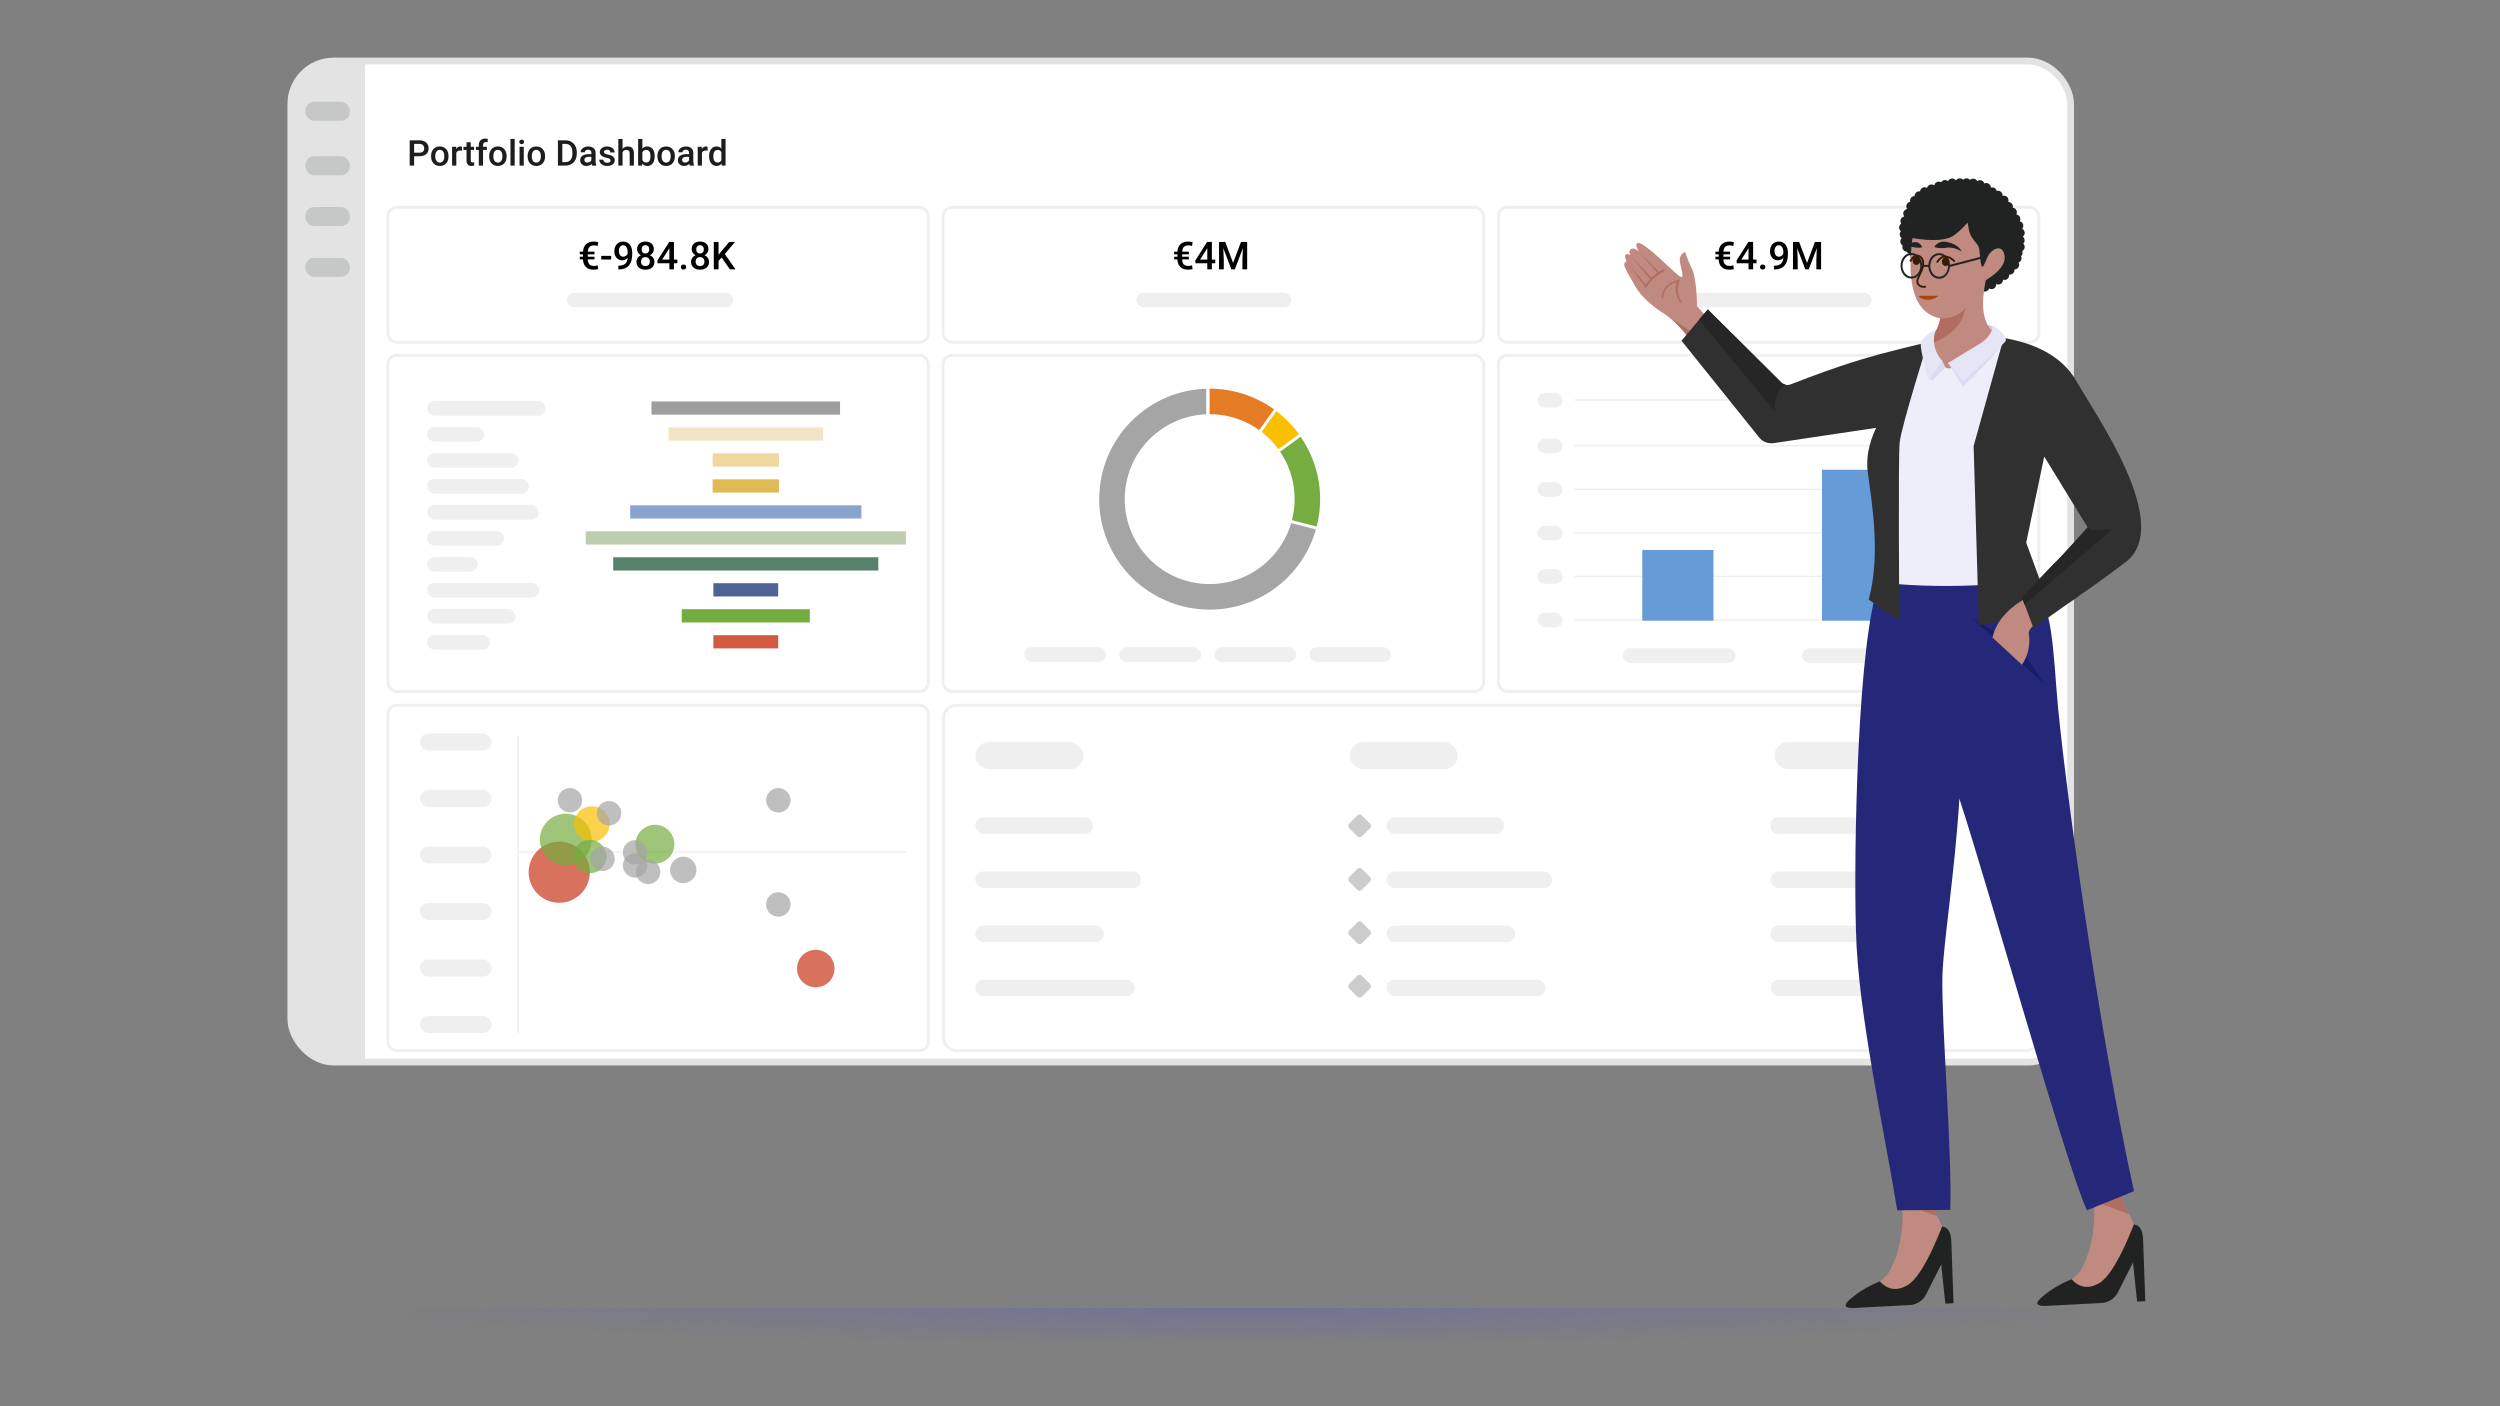
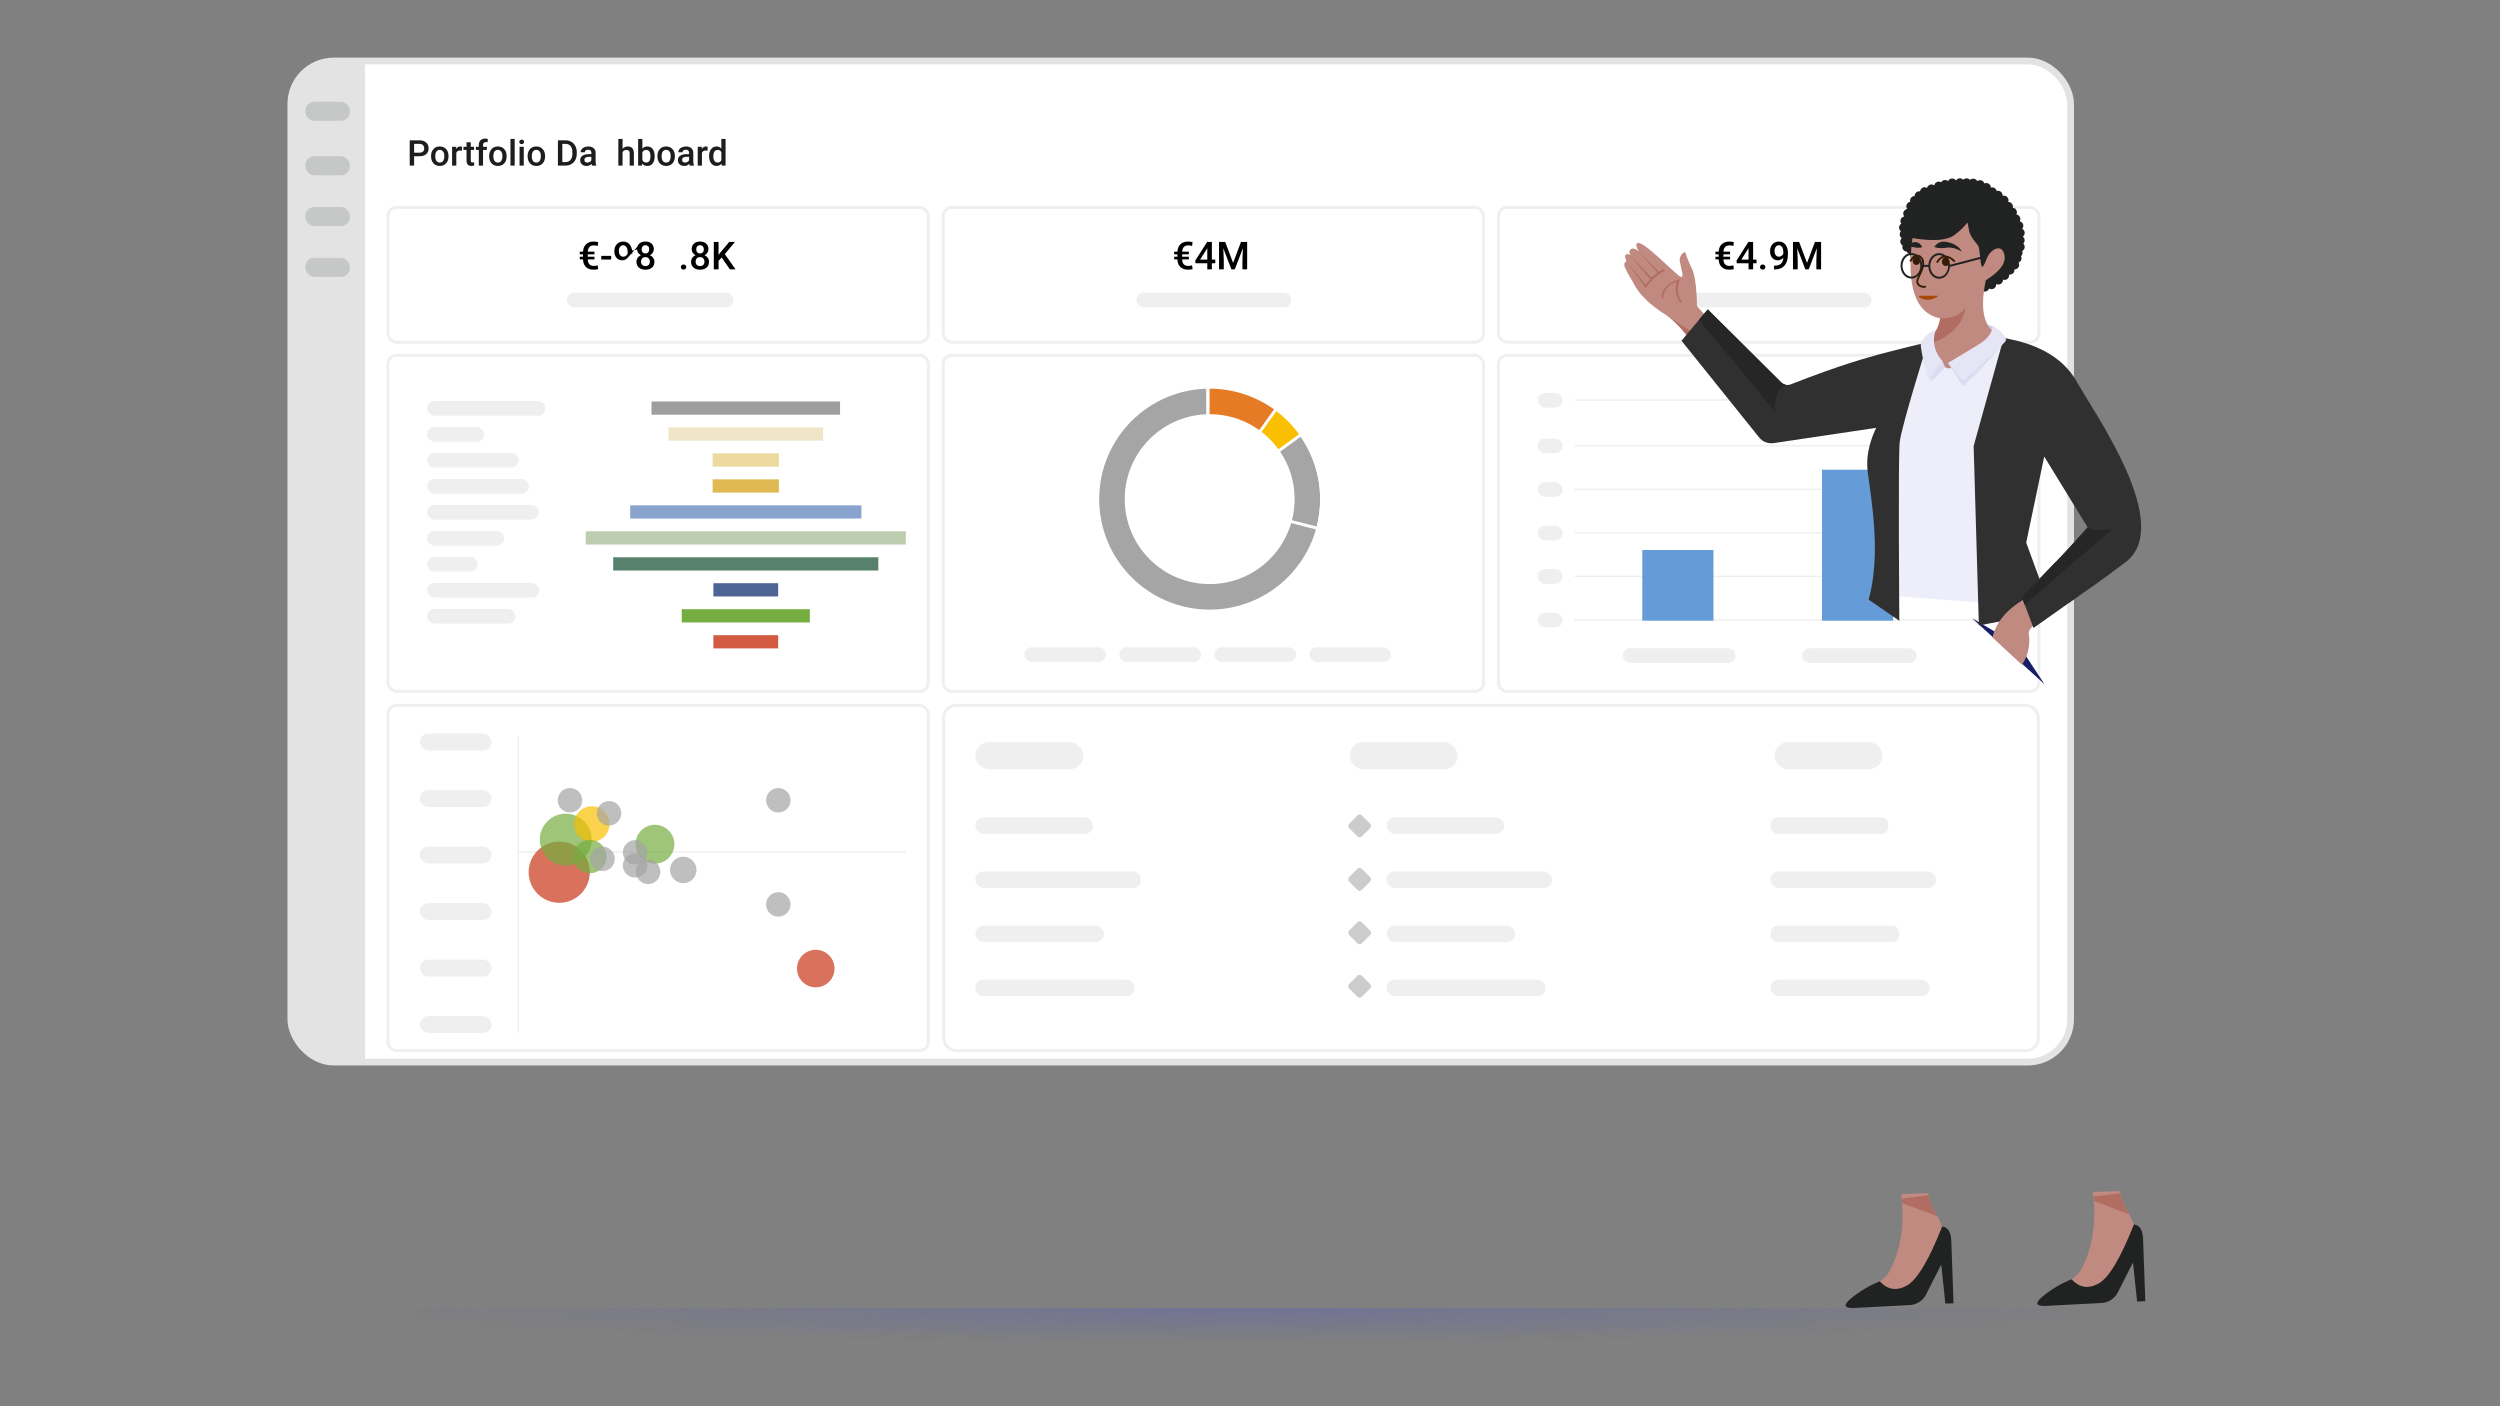
<svg xmlns="http://www.w3.org/2000/svg" width="1920" height="1080" viewBox="0 0 1920 1080">
  <rect x="0" y="0" width="1920" height="1080" fill="#808080" stroke="none" />
  <defs>
    <style>
      .cls-1, .cls-2 {
        fill: #76ad40;
      }

      .cls-3 {
        stroke: #e3e3e3;
        stroke-width: 5.2px;
      }

      .cls-3, .cls-4, .cls-5, .cls-6, .cls-7 {
        fill: none;
      }

      .cls-3, .cls-5, .cls-6, .cls-7 {
        stroke-miterlimit: 10;
      }

      .cls-8, .cls-9 {
        fill: #b16d62;
      }

      .cls-8, .cls-10, .cls-11, .cls-12, .cls-13 {
        fill-rule: evenodd;
      }

      .cls-14 {
        fill: #351c07;
      }

      .cls-15 {
        fill: #dadcf2;
      }

      .cls-16 {
        fill: #e57c25;
      }

      .cls-17 {
        fill: #fff;
      }

      .cls-18, .cls-2, .cls-19 {
        opacity: .7;
      }

      .cls-18, .cls-20 {
        fill: #f9bf00;
      }

      .cls-10 {
        fill: #252878;
      }

      .cls-21 {
        fill: #262626;
      }

      .cls-22 {
        fill: #303030;
      }

      .cls-23 {
        opacity: .85;
      }

      .cls-23, .cls-24 {
        fill: #d15a41;
      }

      .cls-25 {
        fill: #dfba52;
      }

      .cls-26, .cls-11 {
        fill: #212322;
      }

      .cls-27 {
        fill: #cacbed;
      }

      .cls-28 {
        fill: #e3e3e3;
      }

      .cls-29 {
        fill: #bdceb0;
      }

      .cls-30 {
        fill: #58816d;
      }

      .cls-31 {
        fill: #edd89d;
      }

      .cls-32 {
        fill: #659cd7;
      }

      .cls-33 {
        fill: #e5e5f6;
      }

      .cls-34 {
        fill: #edeef9;
      }

      .cls-35 {
        fill: #efefef;
      }

      .cls-36 {
        fill: #9e9e9e;
      }

      .cls-37 {
        fill: #1d1d1b;
      }

      .cls-38 {
        fill: #c6c7c7;
      }

      .cls-39 {
        fill: #ccc;
      }

      .cls-40 {
        fill: #a74706;
      }

      .cls-41, .cls-19 {
        fill: #a5a5a5;
      }

      .cls-5 {
        stroke: #351c07;
        stroke-linecap: round;
        stroke-width: 1.48px;
      }

      .cls-6 {
        stroke-width: 1.14px;
      }

      .cls-6, .cls-7 {
        stroke: #efefef;
      }

      .cls-7 {
        stroke-width: 2.28px;
      }

      .cls-42 {
        fill: #f0e5c7;
      }

      .cls-43 {
        fill: url(#radial-gradient);
        isolation: isolate;
        opacity: .3;
      }

      .cls-44 {
        clip-path: url(#clippath);
      }

      .cls-12 {
        fill: #171d66;
      }

      .cls-45 {
        fill: #4e6493;
      }

      .cls-46 {
        fill: #89a5ce;
      }

      .cls-13 {
        fill: #c18a81;
      }
    </style>
    <clipPath id="clippath">
      <rect id="background" class="cls-4" x="223.37" y="46.85" width="1366.84" height="768.85" rx="32.94" ry="32.94" />
    </clipPath>
    <radialGradient id="radial-gradient" cx="844" cy="32833.32" fx="844" fy="32833.32" r="348.91" gradientTransform="translate(-724.25 -1622.75) scale(1.99 .08)" gradientUnits="userSpaceOnUse">
      <stop offset="0" stop-color="#5053c4" />
      <stop offset="1" stop-color="#5053c4" stop-opacity="0" />
    </radialGradient>
  </defs>
  <g id="Layer_1">
    <g class="cls-44">
      <g>
        <g id="frame">
          <rect id="background-2" data-name="background" class="cls-17" x="223.37" y="44.86" width="1366.84" height="768.85" />
          <g id="sidebar">
            <rect id="sidebar-bg" class="cls-28" x="223.37" y="44.86" width="56.95" height="768.85" />
            <g id="icons">
              <g>
                <rect id="icon-4" class="cls-38" x="234.5" y="78.14" width="34.17" height="14.64" rx="6.83" ry="6.83" />
                <rect id="icon-3" class="cls-38" x="234.5" y="119.98" width="34.17" height="14.64" rx="6.83" ry="6.83" />
                <rect id="icon-2" class="cls-38" x="234.5" y="158.98" width="34.17" height="14.64" rx="6.83" ry="6.83" />
                <rect id="icon-1" class="cls-38" x="234.5" y="197.97" width="34.17" height="14.64" rx="6.83" ry="6.83" />
              </g>
            </g>
          </g>
        </g>
        <rect class="cls-7" x="297.88" y="159.26" width="415.06" height="103.58" rx="6.83" ry="6.83" />
        <rect class="cls-7" x="297.88" y="272.84" width="415.06" height="258.19" rx="6.83" ry="6.83" />
        <rect class="cls-7" x="297.88" y="541.67" width="415.06" height="265.26" rx="6.83" ry="6.83" />
        <rect class="cls-7" x="724.67" y="541.67" width="840.75" height="265.26" rx="9.73" ry="9.73" />
        <rect class="cls-7" x="724.33" y="159.26" width="415.06" height="103.58" rx="6.83" ry="6.83" />
        <rect class="cls-7" x="724.33" y="272.84" width="415.06" height="258.19" rx="6.83" ry="6.83" />
        <rect class="cls-7" x="1150.79" y="159.26" width="415.06" height="103.58" rx="6.83" ry="6.83" />
        <rect class="cls-7" x="1150.79" y="272.84" width="415.06" height="258.19" rx="6.83" ry="6.83" />
        <rect class="cls-35" x="1246.37" y="497.88" width="86.54" height="11.27" rx="5.63" ry="5.63" />
        <rect class="cls-35" x="1384.03" y="497.88" width="88.04" height="11.27" rx="5.63" ry="5.63" />
        <rect class="cls-35" x="435.41" y="224.78" width="127.92" height="11.27" rx="5.63" ry="5.63" />
        <rect class="cls-35" x="1281.91" y="224.78" width="155.44" height="11.27" rx="5.63" ry="5.63" />
        <rect class="cls-35" x="872.8" y="224.78" width="118.87" height="11.27" rx="5.63" ry="5.63" />
        <rect class="cls-35" x="786.69" y="497.1" width="62.78" height="11.27" rx="5.63" ry="5.63" />
        <rect class="cls-35" x="859.65" y="497.1" width="62.78" height="11.27" rx="5.63" ry="5.63" />
        <rect class="cls-35" x="932.61" y="497.1" width="62.78" height="11.27" rx="5.63" ry="5.63" />
        <rect class="cls-35" x="1005.57" y="497.1" width="62.78" height="11.27" rx="5.63" ry="5.63" />
        <g>
          <rect class="cls-36" x="500.36" y="308.3" width="144.79" height="10.18" />
          <rect class="cls-42" x="513.37" y="328.25" width="118.77" height="10.18" />
          <rect class="cls-31" x="547.31" y="348.19" width="50.9" height="10.18" />
          <rect class="cls-25" x="547.31" y="368.14" width="50.9" height="10.18" />
          <rect class="cls-46" x="483.96" y="388.08" width="177.6" height="10.18" />
          <rect class="cls-29" x="449.84" y="408.03" width="245.84" height="10.18" />
          <rect class="cls-30" x="470.95" y="427.97" width="203.61" height="10.18" />
          <rect class="cls-45" x="547.87" y="447.92" width="49.77" height="10.18" />
          <rect class="cls-1" x="523.55" y="467.87" width="98.41" height="10.18" />
          <rect class="cls-24" x="547.87" y="487.81" width="49.77" height="10.18" />
          <rect class="cls-35" x="328.03" y="307.95" width="90.89" height="11.27" rx="5.63" ry="5.63" />
          <rect class="cls-35" x="328.03" y="327.91" width="43.94" height="11.27" rx="5.63" ry="5.63" />
          <rect class="cls-35" x="328.03" y="347.88" width="70.24" height="11.27" rx="5.63" ry="5.63" />
          <rect class="cls-35" x="328.03" y="367.85" width="78.16" height="11.27" rx="5.63" ry="5.63" />
          <rect class="cls-35" x="328.03" y="387.81" width="85.8" height="11.27" rx="5.63" ry="5.63" />
          <rect class="cls-35" x="328.03" y="407.78" width="59.21" height="11.27" rx="5.63" ry="5.63" />
          <rect class="cls-35" x="328.03" y="427.75" width="38.85" height="11.27" rx="5.63" ry="5.63" />
          <rect class="cls-35" x="328.03" y="447.71" width="86.08" height="11.27" rx="5.63" ry="5.63" />
-           <rect class="cls-35" x="328.03" y="487.65" width="48.28" height="11.27" rx="5.63" ry="5.63" />
          <rect class="cls-35" x="328.03" y="467.68" width="67.89" height="11.27" rx="5.63" ry="5.63" />
        </g>
        <rect class="cls-35" x="1180.91" y="336.86" width="19.23" height="11.27" rx="5.63" ry="5.63" />
        <rect class="cls-35" x="1180.91" y="370.27" width="19.23" height="11.27" rx="5.63" ry="5.63" />
        <rect class="cls-35" x="1180.91" y="403.69" width="19.23" height="11.27" rx="5.63" ry="5.63" />
        <rect class="cls-35" x="1180.91" y="437.11" width="19.23" height="11.27" rx="5.63" ry="5.63" />
        <rect class="cls-35" x="1180.91" y="470.52" width="19.23" height="11.27" rx="5.63" ry="5.63" />
        <line class="cls-6" x1="1209.28" y1="342.3" x2="1519.1" y2="342.3" />
        <rect class="cls-35" x="1180.91" y="301.79" width="19.23" height="11.27" rx="5.63" ry="5.63" />
        <line class="cls-6" x1="1209.28" y1="307.23" x2="1519.1" y2="307.23" />
        <line class="cls-6" x1="1209.28" y1="375.77" x2="1519.1" y2="375.77" />
        <line class="cls-6" x1="1209.28" y1="409.23" x2="1519.1" y2="409.23" />
        <line class="cls-6" x1="1209.28" y1="442.69" x2="1519.1" y2="442.69" />
        <line class="cls-6" x1="1209.28" y1="476.16" x2="1519.1" y2="476.16" />
        <rect class="cls-32" x="1261.27" y="422.38" width="54.67" height="54.3" />
        <rect class="cls-32" x="1399.27" y="360.78" width="54.67" height="115.9" />
        <g>
          <circle class="cls-41" cx="929.03" cy="383.34" r="84.84" />
          <g>
-             <path class="cls-1" d="M927.89,384.23l-.09-86.86h1.14c22.9,0,44.45,8.98,60.77,25.3s25.3,37.86,25.3,60.68c0,7.19-.9,14.36-2.68,21.32l-.28,1.1-84.15-21.54Z" />
            <path class="cls-17" d="M929.03,298.5c46.54,0,84.84,38.3,84.84,84.84,0,7.1-.89,14.16-2.65,21.04l-82.19-21.04-.09-84.84h.09M929.03,296.23h-2.37v2.28s.09,84.84.09,84.84v1.77s1.71.44,1.71.44l82.19,21.04,2.21.56.56-2.21c1.81-7.05,2.72-14.32,2.72-21.6,0-23.12-9.1-44.95-25.63-61.48-16.53-16.53-38.37-25.63-61.48-25.63h0Z" />
          </g>
          <g>
            <path class="cls-20" d="M927.8,297.36h1.14c27.52,0,53.53,13.25,69.65,35.45l.67.92-71.37,51.84-.09-88.21Z" />
            <path class="cls-17" d="M929.03,298.5c27.14,0,52.69,13.02,68.64,34.98l-68.64,49.86-.09-84.84h.09M929.03,296.23h-2.37v2.28s.09,84.84.09,84.84v4.46s3.62-2.62,3.62-2.62l68.64-49.86,1.84-1.34-1.34-1.84c-16.34-22.49-42.69-35.92-70.49-35.92h0Z" />
          </g>
          <g>
            <path class="cls-16" d="M927.8,297.36h1.14c18.17,0,35.5,5.57,50.19,16.11l.93.66-52.16,72.74-.09-89.51Z" />
            <path class="cls-17" d="M929.03,298.5c17.73,0,35.03,5.56,49.44,15.89l-49.44,68.94-.09-84.84h.09M929.03,296.23h-2.37v2.28s.09,84.84.09,84.84v7.07s4.13-5.75,4.13-5.75l49.44-68.94,1.33-1.85-1.85-1.33c-14.89-10.68-32.44-16.32-50.77-16.32h0Z" />
          </g>
          <circle class="cls-17" cx="929.03" cy="383.34" r="65.23" />
        </g>
        <g>
          <path class="cls-37" d="M318.04,119.98v7.21h-3.38v-19.43h7.43c2.17,0,3.9.57,5.17,1.7,1.28,1.13,1.92,2.63,1.92,4.49s-.62,3.39-1.88,4.45c-1.25,1.06-3,1.59-5.25,1.59h-4.02ZM318.04,117.26h4.06c1.2,0,2.12-.28,2.75-.85s.95-1.38.95-2.45-.32-1.89-.96-2.52c-.64-.63-1.52-.95-2.64-.97h-4.15v6.78Z" />
          <path class="cls-37" d="M331.04,119.83c0-1.42.28-2.69.84-3.82s1.35-2.01,2.36-2.62c1.01-.61,2.18-.91,3.5-.91,1.95,0,3.53.63,4.75,1.88s1.87,2.92,1.97,4.99v.76c.01,1.42-.26,2.7-.81,3.82s-1.33,1.99-2.35,2.6c-1.02.61-2.2.92-3.53.92-2.04,0-3.67-.68-4.89-2.04-1.22-1.36-1.83-3.17-1.83-5.43v-.16ZM334.28,120.11c0,1.49.31,2.65.92,3.49.61.84,1.47,1.26,2.56,1.26s1.95-.43,2.56-1.28.91-2.1.91-3.75c0-1.46-.31-2.62-.94-3.47s-1.48-1.28-2.56-1.28-1.9.42-2.52,1.26c-.62.84-.93,2.1-.93,3.77Z" />
          <path class="cls-37" d="M354.77,115.71c-.43-.07-.87-.11-1.32-.11-1.49,0-2.49.57-3,1.71v9.88h-3.24v-14.44h3.1l.08,1.62c.78-1.25,1.87-1.88,3.26-1.88.46,0,.85.06,1.15.19v3.04Z" />
          <path class="cls-37" d="M361.55,109.23v3.51h2.55v2.4h-2.55v8.06c0,.55.11.95.33,1.19.22.25.61.37,1.17.37.37,0,.75-.04,1.13-.13v2.51c-.74.21-1.45.31-2.14.31-2.49,0-3.74-1.38-3.74-4.12v-8.18h-2.38v-2.4h2.38v-3.51h3.24Z" />
          <path class="cls-37" d="M367.72,127.19v-12.04h-2.2v-2.4h2.2v-1.32c0-1.6.44-2.84,1.33-3.71.89-.87,2.14-1.31,3.74-1.31.57,0,1.17.08,1.82.24l-.08,2.54c-.36-.07-.77-.11-1.24-.11-1.55,0-2.32.8-2.32,2.39v1.28h2.94v2.4h-2.94v12.04h-3.24Z" />
          <path class="cls-37" d="M375.66,119.83c0-1.42.28-2.69.84-3.82s1.35-2.01,2.36-2.62c1.01-.61,2.18-.91,3.5-.91,1.95,0,3.53.63,4.75,1.88s1.87,2.92,1.97,4.99v.76c.01,1.42-.26,2.7-.81,3.82s-1.33,1.99-2.35,2.6c-1.02.61-2.2.92-3.53.92-2.04,0-3.67-.68-4.89-2.04-1.22-1.36-1.83-3.17-1.83-5.43v-.16ZM378.9,120.11c0,1.49.31,2.65.92,3.49.61.84,1.47,1.26,2.56,1.26s1.95-.43,2.56-1.28.91-2.1.91-3.75c0-1.46-.31-2.62-.94-3.47s-1.48-1.28-2.56-1.28-1.9.42-2.52,1.26c-.62.84-.93,2.1-.93,3.77Z" />
          <path class="cls-37" d="M395.28,127.19h-3.24v-20.5h3.24v20.5Z" />
          <path class="cls-37" d="M398.82,108.99c0-.5.16-.91.47-1.24.32-.33.77-.49,1.35-.49s1.04.17,1.36.49.48.74.48,1.24-.16.9-.48,1.22-.77.49-1.36.49-1.04-.16-1.35-.49c-.32-.33-.47-.73-.47-1.22ZM402.26,127.19h-3.24v-14.44h3.24v14.44Z" />
          <path class="cls-37" d="M405.19,119.83c0-1.42.28-2.69.84-3.82s1.35-2.01,2.36-2.62c1.01-.61,2.18-.91,3.5-.91,1.95,0,3.53.63,4.75,1.88s1.87,2.92,1.97,4.99v.76c.01,1.42-.26,2.7-.81,3.82s-1.33,1.99-2.35,2.6c-1.02.61-2.2.92-3.53.92-2.04,0-3.67-.68-4.89-2.04-1.22-1.36-1.83-3.17-1.83-5.43v-.16ZM408.43,120.11c0,1.49.31,2.65.92,3.49.61.84,1.47,1.26,2.56,1.26s1.95-.43,2.56-1.28.91-2.1.91-3.75c0-1.46-.31-2.62-.94-3.47s-1.48-1.28-2.56-1.28-1.9.42-2.52,1.26c-.62.84-.93,2.1-.93,3.77Z" />
          <path class="cls-37" d="M428.48,127.19v-19.43h5.74c1.72,0,3.24.38,4.57,1.15,1.33.76,2.36,1.85,3.09,3.26.73,1.41,1.09,3.02,1.09,4.83v.97c0,1.84-.37,3.46-1.1,4.86-.73,1.4-1.78,2.47-3.14,3.23-1.36.76-2.91,1.13-4.67,1.13h-5.59ZM431.86,110.48v14.02h2.2c1.77,0,3.13-.55,4.08-1.66.95-1.11,1.43-2.7,1.45-4.77v-1.08c0-2.11-.46-3.72-1.38-4.83s-2.25-1.67-3.99-1.67h-2.36Z" />
          <path class="cls-37" d="M454.66,127.19c-.14-.28-.27-.72-.37-1.35-1.03,1.08-2.3,1.62-3.79,1.62s-2.63-.41-3.55-1.24c-.92-.83-1.38-1.85-1.38-3.07,0-1.54.57-2.72,1.72-3.54s2.78-1.24,4.91-1.24h1.99v-.95c0-.75-.21-1.35-.63-1.79-.42-.45-1.05-.67-1.91-.67-.74,0-1.34.19-1.82.55s-.71.84-.71,1.41h-3.24c0-.79.26-1.53.79-2.22.52-.69,1.24-1.23,2.14-1.62.9-.39,1.91-.59,3.02-.59,1.69,0,3.04.42,4.04,1.27,1.01.85,1.52,2.04,1.55,3.58v6.51c0,1.3.18,2.34.55,3.11v.23h-3.31ZM451.09,124.85c.64,0,1.24-.16,1.81-.47.56-.31.99-.73,1.27-1.25v-2.72h-1.75c-1.2,0-2.1.21-2.71.63-.6.42-.91,1.01-.91,1.78,0,.62.21,1.12.62,1.49.41.37.97.55,1.66.55Z" />
-           <path class="cls-37" d="M468.91,123.26c0-.58-.24-1.02-.71-1.32-.48-.3-1.27-.57-2.37-.8-1.1-.23-2.02-.52-2.76-.88-1.62-.78-2.43-1.92-2.43-3.4,0-1.25.52-2.29,1.58-3.12,1.05-.84,2.38-1.25,4-1.25,1.73,0,3.12.43,4.18,1.28s1.6,1.96,1.6,3.32h-3.24c0-.62-.23-1.14-.69-1.55-.46-.41-1.08-.62-1.84-.62-.71,0-1.29.17-1.74.49-.45.33-.67.77-.67,1.32,0,.5.21.89.63,1.16.42.28,1.26.55,2.54.83s2.27.61,3,1c.73.39,1.26.85,1.62,1.39s.53,1.2.53,1.98c0,1.3-.54,2.35-1.62,3.16-1.08.8-2.49,1.21-4.23,1.21-1.18,0-2.24-.21-3.16-.64-.93-.43-1.65-1.01-2.16-1.76-.52-.75-.77-1.55-.77-2.42h3.15c.04.77.33,1.36.87,1.77.53.41,1.24.62,2.12.62s1.5-.16,1.95-.49c.44-.32.67-.75.67-1.27Z" />
          <path class="cls-37" d="M478.12,114.32c1.06-1.23,2.4-1.84,4.02-1.84,3.08,0,4.64,1.76,4.69,5.27v9.44h-3.24v-9.32c0-1-.22-1.7-.65-2.12-.43-.41-1.07-.62-1.9-.62-1.3,0-2.27.58-2.91,1.74v10.32h-3.24v-20.5h3.24v7.63Z" />
          <path class="cls-37" d="M502.78,120.11c0,2.24-.5,4.03-1.5,5.35-1,1.33-2.38,1.99-4.13,1.99s-3.01-.61-3.95-1.83l-.16,1.56h-2.94v-20.5h3.24v7.45c.93-1.1,2.19-1.66,3.78-1.66,1.76,0,3.15.65,4.15,1.96,1.01,1.31,1.51,3.14,1.51,5.49v.19ZM499.53,119.83c0-1.57-.28-2.74-.83-3.52-.55-.78-1.35-1.17-2.4-1.17-1.41,0-2.39.61-2.96,1.84v5.95c.58,1.25,1.57,1.88,2.99,1.88,1.01,0,1.8-.38,2.35-1.13.55-.76.84-1.9.85-3.43v-.41Z" />
          <path class="cls-37" d="M504.88,119.83c0-1.42.28-2.69.84-3.82s1.35-2.01,2.36-2.62c1.01-.61,2.18-.91,3.5-.91,1.95,0,3.53.63,4.75,1.88s1.87,2.92,1.97,4.99v.76c.01,1.42-.26,2.7-.81,3.82s-1.33,1.99-2.35,2.6c-1.02.61-2.2.92-3.53.92-2.04,0-3.67-.68-4.89-2.04-1.22-1.36-1.83-3.17-1.83-5.43v-.16ZM508.13,120.11c0,1.49.31,2.65.92,3.49.61.84,1.47,1.26,2.56,1.26s1.95-.43,2.56-1.28.91-2.1.91-3.75c0-1.46-.31-2.62-.94-3.47s-1.48-1.28-2.56-1.28-1.9.42-2.52,1.26c-.62.84-.93,2.1-.93,3.77Z" />
          <path class="cls-37" d="M529.69,127.19c-.14-.28-.27-.72-.37-1.35-1.03,1.08-2.3,1.62-3.79,1.62s-2.63-.41-3.55-1.24c-.92-.83-1.38-1.85-1.38-3.07,0-1.54.57-2.72,1.72-3.54s2.78-1.24,4.91-1.24h1.99v-.95c0-.75-.21-1.35-.63-1.79-.42-.45-1.05-.67-1.91-.67-.74,0-1.34.19-1.82.55s-.71.84-.71,1.41h-3.24c0-.79.26-1.53.79-2.22.52-.69,1.24-1.23,2.14-1.62.9-.39,1.91-.59,3.02-.59,1.69,0,3.04.42,4.04,1.27,1.01.85,1.52,2.04,1.55,3.58v6.51c0,1.3.18,2.34.55,3.11v.23h-3.31ZM526.12,124.85c.64,0,1.24-.16,1.81-.47.56-.31.99-.73,1.27-1.25v-2.72h-1.75c-1.2,0-2.1.21-2.71.63-.6.42-.91,1.01-.91,1.78,0,.62.21,1.12.62,1.49.41.37.97.55,1.66.55Z" />
          <path class="cls-37" d="M543.41,115.71c-.43-.07-.87-.11-1.32-.11-1.49,0-2.49.57-3,1.71v9.88h-3.24v-14.44h3.1l.08,1.62c.78-1.25,1.87-1.88,3.26-1.88.46,0,.85.06,1.15.19v3.04Z" />
          <path class="cls-37" d="M544.59,119.86c0-2.22.52-4.01,1.55-5.36,1.03-1.35,2.42-2.02,4.15-2.02,1.53,0,2.77.53,3.71,1.6v-7.39h3.24v20.5h-2.94l-.16-1.5c-.97,1.17-2.27,1.76-3.88,1.76s-3.06-.68-4.1-2.04c-1.05-1.36-1.57-3.21-1.57-5.55ZM547.84,120.14c0,1.47.28,2.61.85,3.44s1.37,1.23,2.41,1.23c1.33,0,2.3-.59,2.91-1.78v-6.17c-.6-1.16-1.56-1.74-2.88-1.74-1.05,0-1.86.42-2.43,1.25-.57.83-.85,2.08-.85,3.76Z" />
        </g>
        <g>
          <path d="M456.55,199.23h-5.15c.06,1.68.48,2.93,1.27,3.76.79.83,1.91,1.24,3.38,1.24,1.06,0,2.05-.16,2.96-.48l.4,2.95c-1.16.28-2.35.42-3.59.42-2.47,0-4.41-.69-5.83-2.08-1.42-1.39-2.16-3.33-2.24-5.81h-2.49v-2.04h2.49v-1.85h-2.49v-2.04h2.5c.13-2.46.91-4.37,2.36-5.73,1.45-1.36,3.39-2.05,5.83-2.05,1.02,0,2.17.15,3.46.45l-.4,2.96c-.98-.33-1.96-.49-2.94-.49-1.46,0-2.57.42-3.35,1.24-.78.83-1.21,2.03-1.3,3.62h5.13v2.04h-5.15v1.85h5.15v2.04Z" />
          <path d="M469.36,199.32h-7.59v-2.83h7.59v2.83Z" />
-           <path d="M482,198.05c-1.18,1.24-2.55,1.87-4.12,1.87-1.85,0-3.33-.65-4.42-1.95-1.1-1.3-1.65-3-1.65-5.11,0-1.39.28-2.65.84-3.77s1.35-2,2.39-2.63,2.23-.94,3.59-.94c2.12,0,3.8.79,5.05,2.37,1.24,1.58,1.87,3.7,1.87,6.35v.98c0,3.8-.86,6.7-2.57,8.69-1.72,2-4.28,3.01-7.68,3.04h-.42v-2.91h.51c2.07-.03,3.66-.53,4.77-1.5,1.11-.97,1.73-2.46,1.87-4.49ZM478.62,197.17c.7,0,1.36-.2,1.98-.61.62-.4,1.09-.96,1.43-1.68v-1.37c0-1.55-.32-2.8-.95-3.75s-1.46-1.42-2.47-1.42-1.82.42-2.42,1.25c-.6.83-.9,1.89-.9,3.16s.3,2.39.91,3.2c.61.81,1.42,1.21,2.43,1.21Z" />
+           <path d="M482,198.05c-1.18,1.24-2.55,1.87-4.12,1.87-1.85,0-3.33-.65-4.42-1.95-1.1-1.3-1.65-3-1.65-5.11,0-1.39.28-2.65.84-3.77s1.35-2,2.39-2.63,2.23-.94,3.59-.94c2.12,0,3.8.79,5.05,2.37,1.24,1.58,1.87,3.7,1.87,6.35v.98h-.42v-2.91h.51c2.07-.03,3.66-.53,4.77-1.5,1.11-.97,1.73-2.46,1.87-4.49ZM478.62,197.17c.7,0,1.36-.2,1.98-.61.62-.4,1.09-.96,1.43-1.68v-1.37c0-1.55-.32-2.8-.95-3.75s-1.46-1.42-2.47-1.42-1.82.42-2.42,1.25c-.6.83-.9,1.89-.9,3.16s.3,2.39.91,3.2c.61.81,1.42,1.21,2.43,1.21Z" />
          <path d="M502.13,191.35c0,1.03-.27,1.95-.8,2.75-.53.81-1.25,1.44-2.17,1.9,1.1.51,1.94,1.21,2.54,2.1s.89,1.89.89,3.01c0,1.85-.63,3.32-1.88,4.4-1.25,1.08-2.92,1.63-5,1.63s-3.77-.54-5.02-1.63c-1.26-1.09-1.89-2.55-1.89-4.4,0-1.13.3-2.14.9-3.04s1.44-1.59,2.52-2.07c-.91-.46-1.62-1.1-2.15-1.9-.53-.8-.79-1.72-.79-2.75,0-1.79.58-3.21,1.74-4.27,1.16-1.05,2.72-1.58,4.69-1.58s3.54.53,4.7,1.58c1.16,1.05,1.74,2.47,1.74,4.27ZM499.08,200.94c0-1.04-.31-1.88-.93-2.52-.62-.64-1.44-.96-2.47-.96s-1.84.32-2.45.96c-.61.64-.92,1.48-.92,2.53s.3,1.86.9,2.47,1.43.93,2.49.93,1.89-.3,2.48-.9.89-1.43.89-2.5ZM498.63,191.48c0-.92-.27-1.67-.8-2.26-.53-.59-1.24-.89-2.14-.89s-1.6.28-2.13.85c-.52.56-.78,1.33-.78,2.31s.26,1.73.79,2.3c.53.57,1.24.85,2.13.85s1.61-.28,2.13-.85c.53-.57.79-1.33.79-2.3Z" />
-           <path d="M517.59,199.35h2.62v2.82h-2.62v4.68h-3.51v-4.68h-9.1l-.1-2.14,9.08-14.23h3.63v13.55ZM508.56,199.35h5.51v-8.79l-.26.46-5.25,8.33Z" />
          <path d="M524.95,203.15c.66,0,1.16.19,1.52.56s.54.84.54,1.4-.18,1-.54,1.37-.86.54-1.52.54-1.12-.18-1.49-.54c-.37-.36-.55-.81-.55-1.37s.18-1.02.54-1.4c.36-.37.86-.56,1.5-.56Z" />
          <path d="M544.07,191.35c0,1.03-.27,1.95-.8,2.75-.53.81-1.25,1.44-2.17,1.9,1.1.51,1.94,1.21,2.54,2.1s.89,1.89.89,3.01c0,1.85-.63,3.32-1.88,4.4-1.25,1.08-2.92,1.63-5,1.63s-3.77-.54-5.02-1.63c-1.26-1.09-1.89-2.55-1.89-4.4,0-1.13.3-2.14.9-3.04s1.44-1.59,2.52-2.07c-.91-.46-1.62-1.1-2.15-1.9-.53-.8-.79-1.72-.79-2.75,0-1.79.58-3.21,1.74-4.27,1.16-1.05,2.72-1.58,4.69-1.58s3.54.53,4.7,1.58c1.16,1.05,1.74,2.47,1.74,4.27ZM541.01,200.94c0-1.04-.31-1.88-.93-2.52-.62-.64-1.44-.96-2.47-.96s-1.84.32-2.45.96c-.61.64-.92,1.48-.92,2.53s.3,1.86.9,2.47,1.43.93,2.49.93,1.89-.3,2.48-.9.89-1.43.89-2.5ZM540.57,191.48c0-.92-.27-1.67-.8-2.26-.53-.59-1.24-.89-2.14-.89s-1.6.28-2.13.85c-.52.56-.78,1.33-.78,2.31s.26,1.73.79,2.3c.53.57,1.24.85,2.13.85s1.61-.28,2.13-.85c.53-.57.79-1.33.79-2.3Z" />
          <path d="M554.25,197.76l-2.39,2.53v6.56h-3.66v-21.05h3.66v9.88l2.02-2.5,6.16-7.37h4.42l-7.82,9.33,8.27,11.73h-4.34l-6.33-9.1Z" />
        </g>
        <g>
          <rect class="cls-4" x="724.33" y="184.64" width="411.75" height="33.94" />
          <path d="M913.05,199.23h-5.15c.06,1.68.48,2.93,1.27,3.76.79.83,1.91,1.24,3.38,1.24,1.06,0,2.05-.16,2.96-.48l.4,2.95c-1.16.28-2.35.42-3.59.42-2.47,0-4.41-.69-5.83-2.08-1.42-1.39-2.16-3.33-2.24-5.81h-2.49v-2.04h2.49v-1.85h-2.49v-2.04h2.5c.13-2.46.91-4.37,2.36-5.73,1.45-1.36,3.39-2.05,5.83-2.05,1.02,0,2.17.15,3.46.45l-.4,2.96c-.98-.33-1.96-.49-2.94-.49-1.46,0-2.57.42-3.35,1.24-.78.83-1.21,2.03-1.3,3.62h5.13v2.04h-5.15v1.85h5.15v2.04Z" />
          <path d="M930.71,199.35h2.62v2.82h-2.62v4.68h-3.51v-4.68h-9.1l-.1-2.14,9.08-14.23h3.63v13.55ZM921.69,199.35h5.51v-8.79l-.26.46-5.25,8.33Z" />
          <path d="M940.96,185.8l6.07,16.14,6.06-16.14h4.73v21.05h-3.64v-6.94l.36-9.28-6.22,16.22h-2.62l-6.2-16.21.36,9.27v6.94h-3.64v-21.05h4.74Z" />
        </g>
        <g>
          <rect class="cls-4" x="1152.57" y="184.64" width="411.75" height="33.94" />
          <path d="M1328.73,199.23h-5.15c.06,1.68.48,2.93,1.27,3.76.79.83,1.91,1.24,3.38,1.24,1.06,0,2.05-.16,2.96-.48l.41,2.95c-1.16.28-2.35.42-3.59.42-2.47,0-4.41-.69-5.83-2.08-1.42-1.39-2.16-3.33-2.24-5.81h-2.49v-2.04h2.49v-1.85h-2.49v-2.04h2.5c.12-2.46.91-4.37,2.36-5.73s3.39-2.05,5.83-2.05c1.02,0,2.17.15,3.46.45l-.41,2.96c-.98-.33-1.96-.49-2.94-.49-1.46,0-2.57.42-3.35,1.24-.78.83-1.21,2.03-1.3,3.62h5.13v2.04h-5.15v1.85h5.15v2.04Z" />
          <path d="M1346.39,199.35h2.62v2.82h-2.62v4.68h-3.51v-4.68h-9.1l-.1-2.14,9.08-14.23h3.63v13.55ZM1337.36,199.35h5.51v-8.79l-.26.46-5.25,8.33Z" />
          <path d="M1353.75,203.15c.66,0,1.16.19,1.52.56.36.37.54.84.54,1.4s-.18,1-.54,1.37c-.36.36-.86.54-1.52.54s-1.12-.18-1.49-.54c-.37-.36-.55-.81-.55-1.37s.18-1.02.54-1.4.86-.56,1.5-.56Z" />
          <path d="M1369.57,198.05c-1.18,1.24-2.55,1.87-4.12,1.87-1.85,0-3.33-.65-4.42-1.95-1.1-1.3-1.65-3-1.65-5.11,0-1.39.28-2.65.84-3.77.56-1.13,1.35-2,2.39-2.63s2.23-.94,3.59-.94c2.12,0,3.8.79,5.05,2.37,1.24,1.58,1.87,3.7,1.87,6.35v.98c0,3.8-.86,6.7-2.57,8.69-1.72,2-4.28,3.01-7.68,3.04h-.42v-2.91h.51c2.07-.03,3.66-.53,4.77-1.5s1.73-2.46,1.87-4.49ZM1366.18,197.17c.7,0,1.36-.2,1.98-.61.62-.4,1.09-.96,1.43-1.68v-1.37c0-1.55-.32-2.8-.95-3.75-.64-.94-1.46-1.42-2.47-1.42s-1.82.42-2.42,1.25-.9,1.89-.9,3.16.3,2.39.91,3.2c.61.81,1.42,1.21,2.43,1.21Z" />
          <path d="M1381.74,185.8l6.07,16.14,6.06-16.14h4.73v21.05h-3.64v-6.94l.36-9.28-6.22,16.22h-2.62l-6.2-16.21.36,9.27v6.94h-3.64v-21.05h4.74Z" />
        </g>
        <rect class="cls-35" x="749.08" y="569.91" width="82.92" height="20.86" rx="10.43" ry="10.43" />
        <rect class="cls-35" x="749.08" y="627.76" width="90.37" height="12.66" rx="6.33" ry="6.33" />
        <rect class="cls-35" x="749.08" y="669.3" width="127.12" height="12.66" rx="6.09" ry="6.09" />
        <rect class="cls-35" x="749.08" y="710.85" width="98.81" height="12.66" rx="6.33" ry="6.33" />
        <rect class="cls-35" x="749.08" y="752.39" width="122.15" height="12.66" rx="5.97" ry="5.97" />
        <rect class="cls-35" x="1064.89" y="627.76" width="90.37" height="12.66" rx="6.33" ry="6.33" />
        <rect class="cls-35" x="1064.89" y="669.3" width="127.12" height="12.66" rx="6.33" ry="6.33" />
        <rect class="cls-35" x="1064.89" y="710.85" width="98.81" height="12.66" rx="6.33" ry="6.33" />
        <rect class="cls-35" x="1064.89" y="752.39" width="122.15" height="12.66" rx="5.97" ry="5.97" />
        <rect class="cls-35" x="1359.84" y="627.76" width="90.37" height="12.66" rx="5.13" ry="5.13" />
        <rect class="cls-35" x="1359.84" y="669.3" width="127.12" height="12.66" rx="6.09" ry="6.09" />
        <rect class="cls-35" x="1359.84" y="710.85" width="98.81" height="12.66" rx="5.37" ry="5.37" />
        <rect class="cls-35" x="1359.84" y="752.39" width="122.15" height="12.66" rx="5.97" ry="5.97" />
        <rect class="cls-35" x="1036.59" y="569.91" width="82.92" height="20.86" rx="10.43" ry="10.43" />
        <rect class="cls-35" x="1362.82" y="569.91" width="82.92" height="20.86" rx="10.43" ry="10.43" />
        <rect class="cls-39" x="1037.29" y="627.39" width="13.81" height="13.81" rx="2.33" ry="2.33" transform="translate(754.35 -552.58) rotate(45)" />
        <rect class="cls-39" x="1037.29" y="668.44" width="13.81" height="13.81" rx="2.33" ry="2.33" transform="translate(783.38 -540.56) rotate(45)" />
        <rect class="cls-39" x="1037.29" y="709.49" width="13.81" height="13.81" rx="2.33" ry="2.33" transform="translate(812.41 -528.53) rotate(45)" />
        <rect class="cls-39" x="1037.29" y="750.54" width="13.81" height="13.81" rx="2.33" ry="2.33" transform="translate(841.43 -516.51) rotate(45)" />
      </g>
      <g>
        <rect id="Rigged_Box_-_Group_1" class="cls-35" x="322.5" y="736.95" width="55" height="13" rx="6.5" ry="6.5" />
        <rect id="Rigged_Box_-_Group_1-2" data-name="Rigged_Box_-_Group_1" class="cls-35" x="322.5" y="693.55" width="55" height="13" rx="6.5" ry="6.5" />
        <rect id="Rigged_Box_-_Group_1-3" data-name="Rigged_Box_-_Group_1" class="cls-35" x="322.5" y="650.15" width="55" height="13" rx="6.5" ry="6.5" />
        <rect id="Rigged_Box_-_Group_1-4" data-name="Rigged_Box_-_Group_1" class="cls-35" x="322.5" y="606.75" width="55" height="13" rx="6.5" ry="6.5" />
        <rect id="Rigged_Box_-_Group_1-5" data-name="Rigged_Box_-_Group_1" class="cls-35" x="322.5" y="563.35" width="55" height="13" rx="6.5" ry="6.5" />
        <rect id="Rigged_Box_-_Group_1-6" data-name="Rigged_Box_-_Group_1" class="cls-35" x="322.5" y="780.35" width="55" height="13" rx="6.5" ry="6.5" />
        <line id="Shape_1" class="cls-6" x1="398" y1="565.35" x2="398" y2="793.35" />
        <line id="Shape_1-2" data-name="Shape_1" class="cls-6" x1="398.27" y1="654.35" x2="696" y2="654.35" />
        <circle id="Ellipse_1" class="cls-23" cx="429.5" cy="669.85" r="23.5" />
        <circle id="Ellipse_1-2" data-name="Ellipse_1" class="cls-2" cx="434.5" cy="644.85" r="19.93" />
        <circle id="Ellipse_1-3" data-name="Ellipse_1" class="cls-18" cx="454.5" cy="632.85" r="13.66" />
        <circle id="Ellipse_1-4" data-name="Ellipse_1" class="cls-2" cx="453" cy="657.85" r="12.83" />
        <circle id="Ellipse_1-5" data-name="Ellipse_1" class="cls-2" cx="503" cy="648.35" r="14.92" />
        <circle id="Ellipse_1-6" data-name="Ellipse_1" class="cls-23" cx="626.5" cy="743.85" r="14.42" />
        <circle id="Ellipse_1-7" data-name="Ellipse_1" class="cls-19" cx="524.75" cy="668.1" r="10.17" />
        <circle id="Ellipse_1-8" data-name="Ellipse_1" class="cls-19" cx="497.75" cy="669.6" r="9.4" />
        <circle id="Ellipse_1-9" data-name="Ellipse_1" class="cls-19" cx="487.75" cy="664.6" r="9.4" />
        <circle id="Ellipse_1-10" data-name="Ellipse_1" class="cls-19" cx="487.75" cy="654.6" r="9.4" />
        <circle id="Ellipse_1-11" data-name="Ellipse_1" class="cls-19" cx="462.75" cy="659.6" r="9.4" />
        <circle id="Ellipse_1-12" data-name="Ellipse_1" class="cls-19" cx="467.75" cy="624.6" r="9.4" />
        <circle id="Ellipse_1-13" data-name="Ellipse_1" class="cls-19" cx="437.75" cy="614.6" r="9.4" />
        <circle id="Ellipse_1-14" data-name="Ellipse_1" class="cls-19" cx="597.75" cy="614.6" r="9.4" />
        <circle id="Ellipse_1-15" data-name="Ellipse_1" class="cls-19" cx="597.75" cy="694.6" r="9.4" />
      </g>
    </g>
    <rect id="background-3" data-name="background" class="cls-3" x="223.37" y="46.85" width="1366.84" height="768.85" rx="32.94" ry="32.94" />
  </g>
  <g id="Layer_2">
    <g>
      <path class="cls-13" d="M1586.22,985.87c6-3.65,9.99-7.21,11.97-10.69,9.4-16.53,11.98-38.91,9.19-59.71l20.77-.74c.69,5.19,2.33,9.93,4.93,14.22,3.9,6.44,7.35,12.98,5.92,17.85-.96,3.24-9.83,17.85-26.62,43.82l-26.16-4.75Z" />
      <path class="cls-8" d="M1633.08,928.95c.73,1.2,1.43,2.41,2.1,3.61l-27.08-10.17c-.09-1.13-.18-2.26-.3-3.39l20.64-2.67c.8,4.56,2.31,8.79,4.64,12.63Z" />
      <path class="cls-11" d="M1638.84,940.36c4.45.51,6.8,4.31,7.05,11.4.25,7.09.82,22.95,1.7,47.58l-6.29.23-3.17-30-11.6,22.94c-2.42,4.78-7.21,7.91-12.57,8.19l-42.68,2.24h0c-8,.31-8.71-2.23-2.13-7.61,6.58-5.38,13.85-9.66,21.79-12.84,5.99,6.48,12.92,7.57,20.77,3.25,7.85-4.31,16.89-19.43,27.12-45.36Z" />
      <path class="cls-13" d="M1438.95,987.46c6-3.65,9.99-7.21,11.97-10.69,9.4-16.53,11.98-38.91,9.19-59.71l20.77-.74c.69,5.19,2.33,9.93,4.93,14.22,3.9,6.44,7.35,12.98,5.92,17.85-.96,3.24-9.83,17.85-26.62,43.82l-26.16-4.75Z" />
      <path class="cls-8" d="M1485.81,930.55c.73,1.2,1.43,2.41,2.1,3.61l-27.08-10.17c-.09-1.13-.18-2.26-.3-3.39l20.64-2.67c.8,4.56,2.31,8.79,4.64,12.63Z" />
      <path class="cls-11" d="M1491.57,941.95c4.45.51,6.8,4.31,7.05,11.4.25,7.09.82,22.95,1.7,47.58l-6.29.23-3.17-30-11.6,22.94c-2.42,4.78-7.21,7.91-12.57,8.19l-42.68,2.24h0c-8,.31-8.71-2.23-2.13-7.61,6.58-5.38,13.85-9.66,21.79-12.84,5.99,6.48,12.92,7.57,20.77,3.25,7.85-4.31,16.89-19.43,27.12-45.36Z" />
      <path class="cls-27" d="M1532.04,251.19c-2.47-1.52-14.75-3.19-16.29-2.83s-25.51,3.32-29.12,5.01c-3.16,1.47-5.7,13.95-5.7,13.95l38.25,4.77s15.33-19.38,12.86-20.9Z" />
      <path class="cls-11" d="M1553.84,187.1c.65-.64,1.06-1.53,1.07-2.51,0-1.17-.55-2.19-1.42-2.85.89-.64,1.48-1.68,1.49-2.86,0-1.39-.79-2.59-1.96-3.18.55-.62.89-1.42.9-2.31.01-1.7-1.17-3.12-2.75-3.48.28-.5.45-1.07.46-1.69.01-1.81-1.33-3.3-3.08-3.53.26-.49.42-1.03.42-1.62.01-1.85-1.39-3.36-3.2-3.54.08-.29.14-.59.14-.9,0-2.03-1.52-3.43-3.55-3.55-.02,0-.05,0-.07,0,.15-.39.25-.82.25-1.27.01-1.96-1.57-3.56-3.53-3.58-.37,0-.73.07-1.06.17.01-.11.04-.22.04-.34.01-1.96-1.57-3.56-3.53-3.58-.34,0-.67.06-.98.15-.36-1.56-1.75-2.74-3.43-2.75-.37,0-.73.07-1.07.17-.03-1.92-1.59-3.48-3.52-3.49-.52,0-1.02.11-1.46.31-.44-1.45-1.77-2.52-3.36-2.53-.8,0-1.52.26-2.12.7-.6-1.08-1.74-1.83-3.07-1.84-.96,0-1.82.37-2.46.98-.65-.74-1.58-1.22-2.65-1.23-1.02,0-1.94.42-2.59,1.11-.64-.69-1.55-1.13-2.57-1.14-1.27,0-2.38.65-3.01,1.65-.64-.9-1.68-1.49-2.86-1.5-1.41,0-2.62.81-3.2,1.99-.61-.51-1.38-.83-2.24-.84-1.31,0-2.45.7-3.07,1.75-.53-.32-1.13-.51-1.79-.52-1.75-.01-3.2,1.24-3.51,2.9-.59-.44-1.31-.71-2.1-.72-1.66-.01-3.06,1.13-3.46,2.67-.53-.32-1.13-.51-1.79-.52-1.84-.01-3.35,1.38-3.54,3.17-.19-.03-.39-.06-.59-.06-1.96-.01-3.56,1.57-3.58,3.53,0,.03,0,.06,0,.1-1.94.02-3.51,1.58-3.52,3.52,0,.31.05.6.12.89-1.69.27-2.98,1.71-3,3.47,0,.79.25,1.51.68,2.1-1.71.25-3.04,1.7-3.05,3.48,0,.86.3,1.64.81,2.25-1.67.28-2.96,1.72-2.97,3.47,0,.77.24,1.49.66,2.07-1,.62-1.68,1.72-1.69,2.99,0,1.15.54,2.16,1.38,2.82-.55.62-.89,1.42-.9,2.32,0,1.24.62,2.34,1.58,2.98-.68.64-1.11,1.54-1.12,2.55,0,1.33.72,2.48,1.8,3.1-.13.37-.22.76-.22,1.18-.01,1.92,1.51,3.49,3.42,3.57.45.93,1.29,1.63,2.32,1.89.2.71.4,1.43.62,2.15,0,1.52,1.78,8.12,5.33,19.67l41.88,3.17c2.13.27,4.18.31,6.17.16,0,.02,0,.03,0,.05-.01,1.96,1.57,3.56,3.53,3.58,1.57.01,2.9-1.01,3.38-2.42.54.33,1.16.54,1.84.54,1.96.01,3.56-1.57,3.58-3.53,0-.16-.02-.32-.04-.48.5.27,1.06.45,1.67.45,1.96.01,3.56-1.57,3.58-3.53,0-.07-.02-.14-.02-.22.37.14.77.22,1.18.23,1.96.01,3.56-1.57,3.58-3.53,0-.22-.02-.43-.06-.63.19.03.38.06.58.06,1.96.01,3.56-1.57,3.58-3.53,0-.16-.02-.3-.04-.45.03,0,.06,0,.08,0,1.96.01,3.56-1.57,3.58-3.53,0-.64-.18-1.24-.47-1.76,1.33-.51,2.27-1.78,2.28-3.29,0-.59-.15-1.14-.4-1.63.7-.64,1.14-1.56,1.15-2.58,0-.48-.09-.93-.26-1.34,1.13-.59,1.91-1.75,1.92-3.11,0-1.02-.42-1.93-1.1-2.59ZM1539.28,157.3s.03,0,.04,0c0,.01-.01.03-.02.04,0-.01-.02-.02-.03-.03Z" />
      <path class="cls-13" d="M1468.75,182.86c-4.82,37.19,2.28,57.75,21.32,61.68-1.02,7.87-6.47,16.37-16.37,25.51-14.85,13.83,11.8,26.91,35.54,11.68,15.74-10.15,25.64-17.64,29.82-22.59-14.59-4.19-19.29-18.78-13.96-43.91,10.66-6.6,15.48-12.95,14.34-19.16-1.65-9.26-10.41-5.08-13.33,1.9-2.92,6.98-4.19,11.17-5.33,0-1.02-11.17-1.02-8-5.71-14.72-3.17-4.57-2.79-6.6-3.93-12.31-3.43,3.68-4.32,5.08-9.9,9.39-5.58,4.32-16.37,5.2-32.49,2.54h0Z" />
      <path class="cls-8" d="M1478.39,265.48c6.98-7.36,10.91-14.34,11.68-20.94,8.76.13,15.23-2.67,19.42-8.12-2.03,13.45-12.31,23.1-31.09,29.06Z" />
      <path class="cls-26" d="M1480.93,204.18c0-5.46,3.81-9.9,8.38-9.77,4.57,0,8.38,4.44,8.25,9.9s-3.81,9.9-8.38,9.77c-4.57,0-8.25-4.44-8.25-9.9ZM1482.46,204.18c0,4.57,3.05,8.38,6.85,8.38s6.85-3.68,6.85-8.25-3.05-8.38-6.85-8.38-6.85,3.68-6.85,8.25ZM1459.61,204.05c0-5.46,3.81-9.9,8.38-9.77,4.57,0,8.38,4.44,8.25,9.9-.13,5.46-3.81,9.9-8.38,9.77-4.57,0-8.25-4.44-8.25-9.9ZM1461.13,204.05c0,4.57,3.05,8.38,6.85,8.38s6.85-3.68,6.85-8.25-3.05-8.38-6.85-8.38-6.73,3.68-6.85,8.25Z" />
      <path class="cls-26" d="M1475.6,203.42h6.09v1.52h-6.09v-1.52ZM1496.8,203.55l27.67-7.23.38,1.52-27.67,7.23-.38-1.52Z" />
      <path class="cls-34" d="M1480.43,263.15s7.23,17.71,15.33,19.62c8.1,1.91,42.77-22.18,42.77-22.18l14.3,52.39-23.33,90.14.73,60.33-85.3-6.47,4.77-110.86,20.99-75.6,9.73-7.38Z" />
      <path class="cls-13" d="M1303.29,235.13c0-7.54-.84-20.92-3.39-27.73-2.31-4.5-4.14-9.13-5.72-13.99-3.41,1.46-4.99,5.35-3.77,8.76,1.1,6.45,3.41,11.8,0,10.22-3.41-1.46-28.11-27.74-32.98-25.8-.37.37-.73.73-.73,1.95.37,1.95,1.1,3.41,2.31,4.5-3.41-2.31-5.72-2.68-6.81-1.46-1.1,1.1-1.1,2.31,0,4.14-1.95-.73-3.04-.73-3.77,0s-.37,2.31.73,4.99c-1.95.73-2.31,2.68-.73,5.72,2.31,4.99,5.35,9.49,6.08,10.95.73,1.46,5.35,12.53,25.8,25.07,6.81,5.35,12.9,11.44,17.4,18.62l16.53-13.76-10.95-12.17Z" />
      <path class="cls-9" d="M1290.28,232.22s.37.37.73.37h.37c.37-.37.37-.73,0-1.1-3.04-4.5-3.77-10.59-1.46-15.94l.37-1.1-1.46.37c-7.91,2.31-12.17,6.81-12.9,13.63,0,.37.37.73.73.73s.73-.37.73-.73c.37-5.72,4.5-10.59,10.22-11.8-1.58,5.23-.37,10.95,2.68,15.58h0ZM1264.49,220.78c0-.37.37-.73.37-.73,3.41-4.99,8.03-9.13,13.26-11.8.37,0,.37-.73.37-1.1-.37-.37-.73-.37-1.1-.37-1.1.73-2.31,1.1-3.41,1.95l-15.58-15.58,14.48,16.31c-1.46,1.1-3.04,2.31-4.5,3.77l-16.67-17.4,15.58,18.62c-1.1,1.1-2.31,2.68-3.41,4.14l-14.85-17.89,13.99,18.98c-.37.37,0,.73.37,1.1h.37c.24.37.73.37.73,0h0Z" />
      <path class="cls-8" d="M1298.56,261.43l3.77-4.5c-5.35-3.77-11.44-7.54-18.98-12.17,5.72,4.87,10.71,10.59,15.21,16.67Z" />
-       <path class="cls-10" d="M1558.92,445.95c15.1,21.32,16.37,28.17,20.69,86.17,4.44,58,31.86,258.46,59.27,382.71l-36.14,14.69c-15.48-33.25-77.37-253.87-97.93-316.06-3.55,56.98-12.4,111.47-13.04,136.09-.89,35.66,7.56,135.36,6.04,179.65l-40.7.32c-9.9-60.92-30.17-151.7-31.7-213.88-2.03-62.57,1.4-227.3,18.02-268.29,61.93,6.73,115.49-1.4,115.49-1.4Z" />
      <path class="cls-12" d="M1514.5,474.76l55.71,50.77-19.29-29.32-36.42-21.45Z" />
      <path class="cls-22" d="M1594.2,291.88c-9.89-16.72-28.25-27.67-55.38-32.33l-23.06,83,4.01,137.79,55.78-10.6-19.42-52.98,13.83-66.12,33.25,54.19-29.73,33.43,15.26,24.8c18.66-13.07,18.02-12.04,43.41-31.08,38.07-28.43-23.35-113.97-37.95-140.11Z" />
      <path class="cls-22" d="M1458.69,476.74s-1.02-124.87.26-137.04c1.28-12.17,21.48-76.54,21.48-76.54-6.89.86-30.02,7.19-36.68,8.81-10.66,3.17-26.08,6.71-68.85,23.34-2.41.89-5.2,0-6.73-1.52l-56.6-56.22-20.18,24.11,59.4,73.99c2.67,3.55,6.73,5.08,11.04,4.7l79.06-11.79c-2.86,6.04-8.46,19.08-6.41,34.37,3.37,25.07,9.91,63.57.69,97.59l23.53,16.22Z" />
      <path id="arm" class="cls-13" d="M1573.13,470.57c-9.9,7.49-15.1,12.69-15.1,15.48,1.52,8.76-.38,17.39-5.2,24.49l-22.59-20.94c2.79-12.31,11.93-22.97,27.67-31.22,16.12-8.5,21.19-4.44,15.23,12.18Z" />
      <path class="cls-15" d="M1486.08,277.81c-2.54.12-5.57,3.87-5.72,5.9-.16,2.03,3.06,9.12,3.06,9.12l10.53-10.75s-1.86-4.1-2.38-5.17c-3.93,0-6.46,3.82-5.48.89Z" />
      <path class="cls-33" d="M1486.63,253.36c-2.54.12-11.03,6.32-11.45,10.93s5.75,28.26,5.75,28.26l10.63-15.64s-3.37-3.08-5.32-9.13c-1.95-6.05-.59-11.5.39-14.42Z" />
      <path class="cls-15" d="M1496.16,278.76s11.22,18.08,11.58,17.93,28.41-27.23,30.21-33.55c1.8-6.31-41.78,15.62-41.78,15.62Z" />
      <path class="cls-33" d="M1530.05,250.41c2.47.15,10.52,6.45,10.52,10.98,0,2.04-32.91,31.16-32.91,31.16l-11.5-13.79s19.32-11.69,24.73-15.02c6.2-3.82,10.13-10.4,9.15-13.32Z" />
      <polygon class="cls-22" points="1596.57 457.62 1561.71 482.31 1552.83 458.64 1578.66 431.67 1596.57 457.62" />
      <path class="cls-21" d="M1362.96,315.74c0-5.2.76-10.28,2.79-15.1,1.14-2.41,3.17-3.93,5.58-5.2-1.14-.38-2.41-.76-3.17-1.52l-56.6-56.22-6.73,7.87,58.13,70.18Z" />
      <path class="cls-21" d="M1622.25,406.35c-6.35.76-11.04.76-13.45.76s-4.7-.76-4.06-2.67l-51.91,54.19,2.03,5.84,67.39-58.13Z" />
      <g>
        <ellipse class="cls-14" cx="1494.35" cy="201.03" rx="3.25" ry="2.9" transform="translate(1274.23 1692.68) rotate(-89.27)" />
        <path class="cls-5" d="M1500.84,200.48c-3.14-3.08-8.65-6.24-12.98.69" />
        <ellipse class="cls-14" cx="1471.85" cy="200.28" rx="3.2" ry="2.86" transform="translate(1252.77 1669.44) rotate(-89.27)" />
        <path class="cls-5" d="M1476.89,200.46c-.8-3.41-5.5-7.26-9.56-.19" />
        <path class="cls-5" d="M1476.9,200.54c.67,5.81-2.18,8.81-4.12,13.95-1.52,4.04,2.66,6.4,5.71,5.71" />
        <path class="cls-26" d="M1485.89,189.85c3.93,1.11,6.71.77,10.43.23,3.49-.05,6.79,1.02,9.8,2.91.12.08.29.05.36-.08-1.77-3.41-5.87-5.83-9.67-6.69-2.97-.91-6.24-1.06-8.85.89-.86.57-1.66,1.29-2.27,2.3-.11.17,0,.41.2.44h0Z" />
        <path class="cls-26" d="M1476.2,189.7c-1.64-3.68-4.82-4.34-7.75-3.36-1.42.47-1.49,3.42-.2,3.35.19,0,.39-.01.59,0,2.53.49,4.36.88,7.18.33.15-.01.25-.18.18-.31h0Z" />
        <path class="cls-40" d="M1480.66,230.26c3.06-.01,7.8-2.17,7.81-3.13-4.37.08-5.26.02-8.12.03-1.07,0-5.93-.13-6.96.17,0,.56,2.74,2.95,7.27,2.93Z" />
      </g>
    </g>
    <path class="cls-43" d="M314.37,1004.54h1285.08v54.93H314.37v-54.93Z" />
  </g>
</svg>